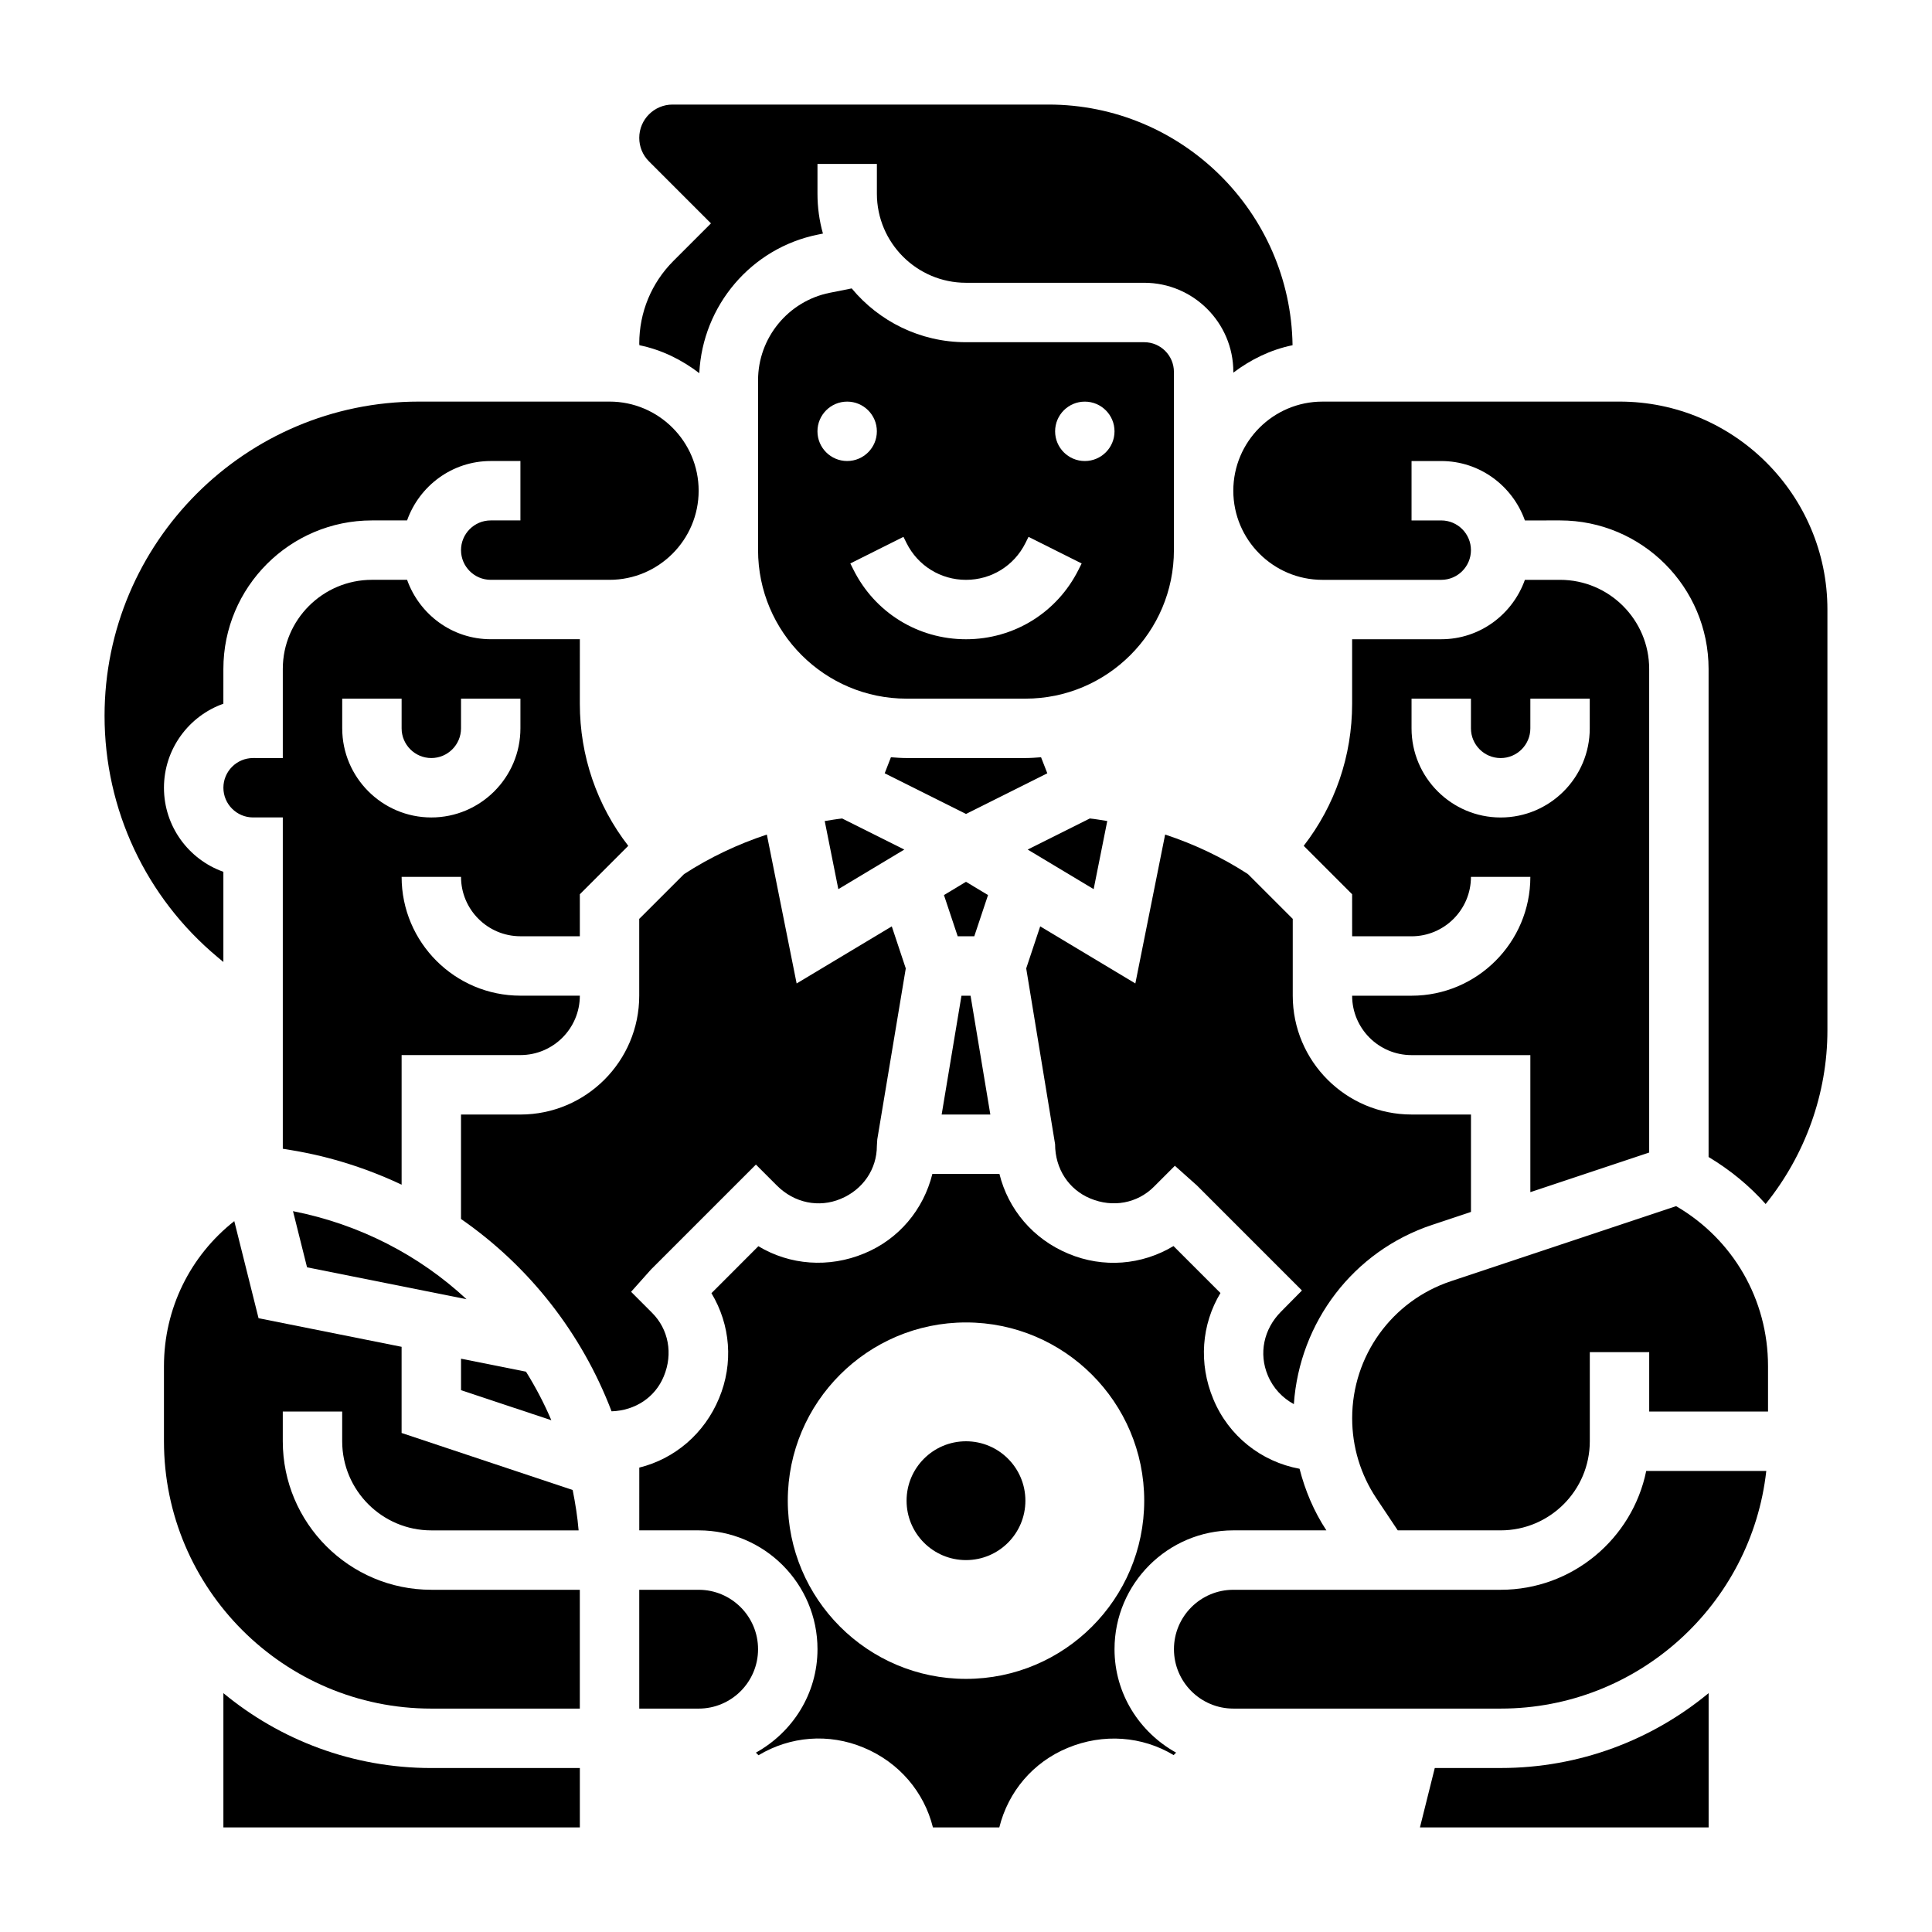
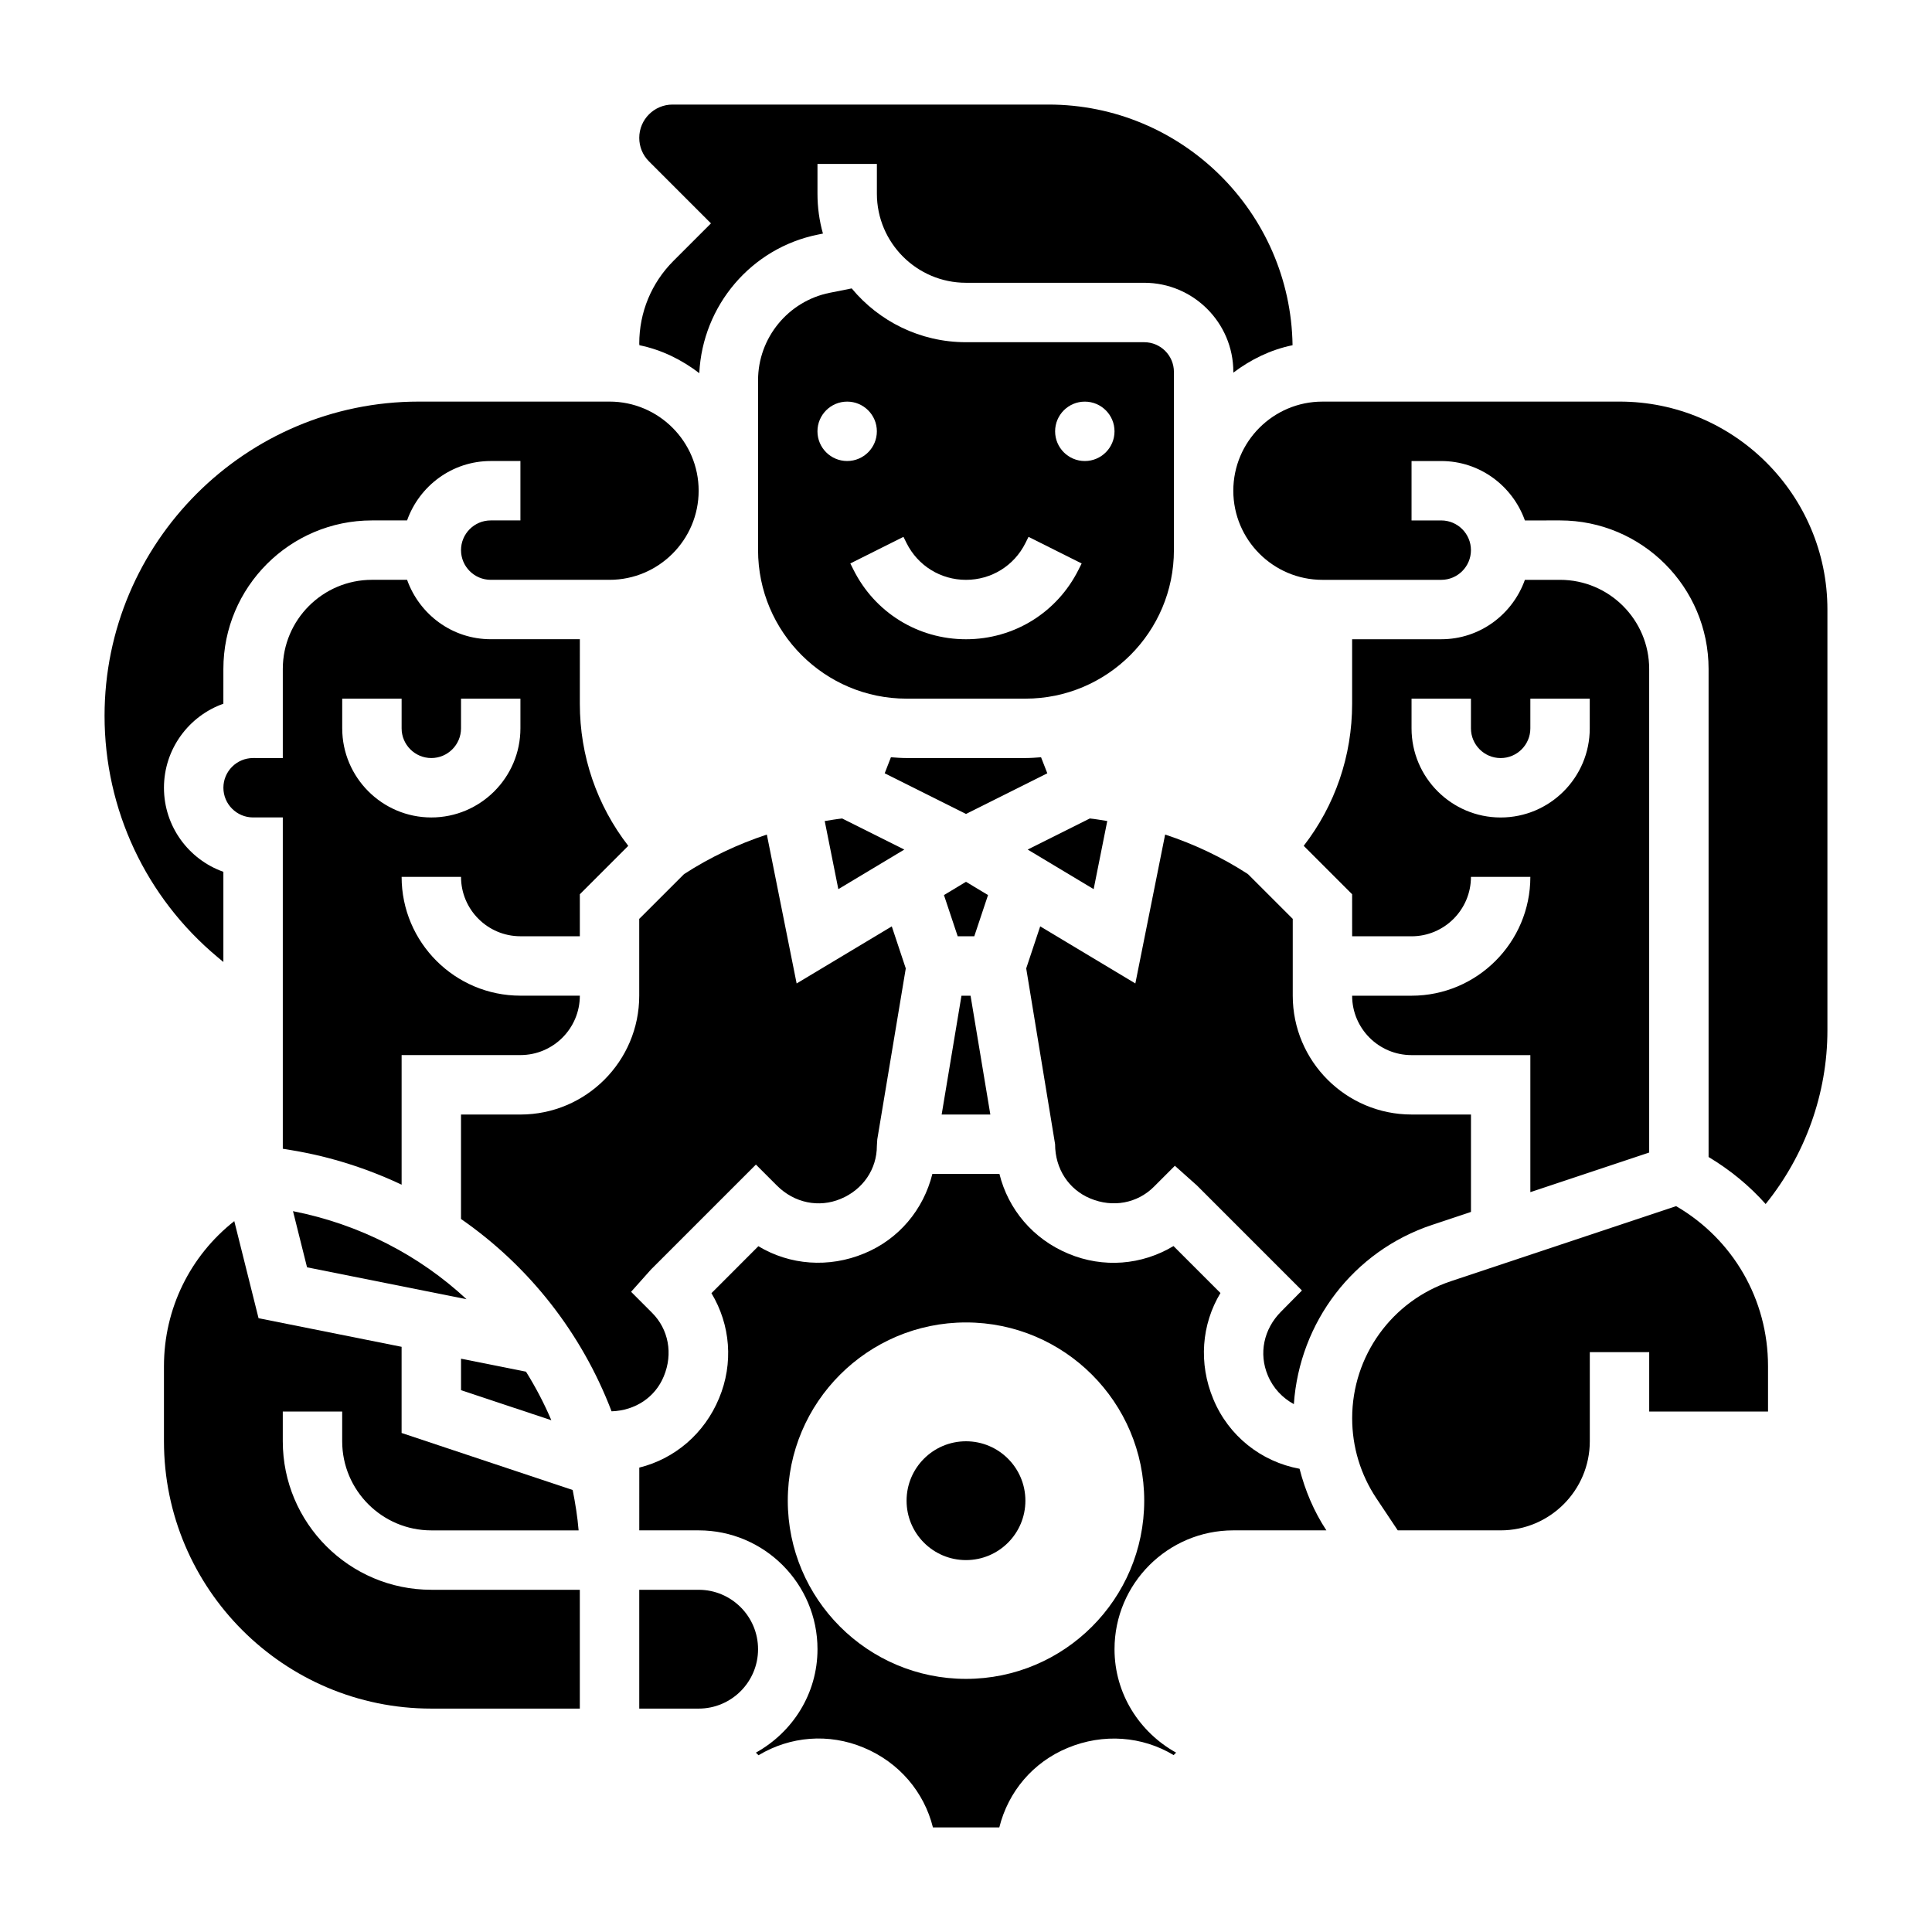
<svg xmlns="http://www.w3.org/2000/svg" fill="#000000" width="800px" height="800px" version="1.1" viewBox="144 144 512 512">
  <g>
    <path d="m383.65 369.14-16.469-8.234c-1.551 0.164-3.086 0.441-4.621 0.676l3.606 18.051z" />
    <path d="m455.1 289.79v-47.23c0-4.336-3.527-7.871-7.871-7.871h-47.23c-12.172 0-23.066-5.551-30.293-14.258l-5.824 1.164c-11 2.207-18.988 11.941-18.988 23.16v45.035c0 21.703 17.656 39.359 39.359 39.359h31.488c21.703 0 39.359-17.656 39.359-39.359zm-94.465-31.488c0-4.344 3.527-7.871 7.871-7.871s7.871 3.527 7.871 7.871-3.527 7.871-7.871 7.871c-4.344 0.004-7.871-3.523-7.871-7.871zm69.188 36.668c-5.684 11.375-17.113 18.438-29.824 18.438-12.715 0-24.145-7.062-29.828-18.438l-0.828-1.652 14.082-7.047 0.828 1.664c3 5.996 9.031 9.73 15.746 9.73s12.746-3.731 15.742-9.73l0.828-1.66 14.082 7.047zm1.664-28.793c-4.344 0-7.871-3.527-7.871-7.871s3.527-7.871 7.871-7.871 7.871 3.527 7.871 7.871-3.527 7.871-7.871 7.871z" />
    <path d="m433.83 379.63 3.606-18.051c-1.543-0.234-3.07-0.52-4.621-0.676l-16.469 8.234z" />
    <path d="m201.67 397.66 1.527 1.277v-23.898c-9.164-3.254-15.746-12.008-15.746-22.273s6.582-19.02 15.742-22.27l0.004-9.219c0-21.703 17.656-39.359 39.359-39.359h9.32c3.258-9.141 11.918-15.742 22.168-15.742h7.871v15.742h-7.871c-4.344 0-7.871 3.535-7.871 7.871 0 4.336 3.527 7.871 7.871 7.871h31.488c13.02 0 23.617-10.598 23.617-23.617s-10.598-23.617-23.617-23.617h-50.562c-45.91 0.004-83.262 37.355-83.262 83.273 0 24.781 10.926 48.098 29.961 63.961z" />
    <path d="m281.92 392.12h15.742v-11.133l12.832-12.832c-8.32-10.746-12.832-23.852-12.832-37.66l0.004-17.094h-23.617c-10.25 0-18.91-6.606-22.168-15.742h-9.32c-13.02 0-23.617 10.598-23.617 23.617v23.617l-7.871-0.004c-4.344 0-7.871 3.535-7.871 7.871s3.527 7.871 7.871 7.871h7.871v87.797l2.465 0.41c10.289 1.715 19.996 4.863 29.023 9.117v-34.348h31.488c8.684 0 15.742-7.062 15.742-15.742h-15.742c-17.367 0-31.488-14.121-31.488-31.488h15.742c0.004 8.684 7.062 15.742 15.746 15.742zm-47.23-55.102v-7.871h15.742v7.871c0 4.336 3.527 7.871 7.871 7.871s7.871-3.535 7.871-7.871v-7.871h15.742v7.871c0 13.02-10.598 23.617-23.617 23.617-13.016-0.004-23.609-10.598-23.609-23.617z" />
    <path d="m581.05 449.43v-128.15c0-13.02-10.598-23.617-23.617-23.617h-9.32c-3.258 9.141-11.918 15.742-22.168 15.742h-23.617v17.09c0 13.809-4.512 26.914-12.832 37.66l12.832 12.832 0.004 11.141h15.742c8.684 0 15.742-7.062 15.742-15.742h15.742c0 17.367-14.121 31.488-31.488 31.488h-15.742c0 8.684 7.062 15.742 15.742 15.742h31.488v36.312zm-39.359-88.789c-13.02 0-23.617-10.598-23.617-23.617v-7.871h15.742v7.871c0 4.336 3.527 7.871 7.871 7.871s7.871-3.535 7.871-7.871v-7.871h15.742v7.871c0.008 13.023-10.59 23.617-23.609 23.617z" />
    <path d="m474.71 375.64c-6.824-4.434-14.211-7.926-21.938-10.477l-7.894 39.461-25.215-15.129-3.707 11.141 7.656 46.594c0 6.566 3.66 12.035 9.32 14.375 6.047 2.527 12.508 1.242 16.855-3.094l5.566-5.566 5.879 5.25 27.797 27.797-5.504 5.566c-4.691 4.691-5.953 11.188-3.559 16.895 1.426 3.465 3.93 6.023 6.918 7.66 1.504-21.719 15.75-40.547 36.637-47.508l10.301-3.434v-25.812h-15.742c-17.367 0-31.488-14.121-31.488-31.488v-20.355z" />
    <path d="m419.89 344.68c-1.371 0.102-2.746 0.211-4.148 0.211h-31.488c-1.402 0-2.777-0.109-4.148-0.211l-1.652 4.25 21.547 10.777 21.547-10.777z" />
    <path d="m313.41 235.06c0 0.141 0.039 0.285 0.039 0.426 5.91 1.211 11.242 3.863 15.871 7.406 0.859-17.895 13.762-33.188 31.48-36.73l1.289-0.262c-0.953-3.367-1.449-6.914-1.449-10.578v-7.871h15.742v7.871c0 13.02 10.598 23.617 23.617 23.617h47.23c13.02 0 23.617 10.598 23.617 23.617v0.203c4.59-3.473 9.863-6.078 15.695-7.273-0.516-35.25-29.32-63.777-64.688-63.777h-99.621c-4.863 0-8.824 3.957-8.824 8.824 0 2.363 0.914 4.574 2.582 6.242l16.422 16.422-9.91 9.91c-5.867 5.856-9.094 13.656-9.094 21.953z" />
    <path d="m406.45 439.36-5.242-31.488h-2.41l-5.25 31.488z" />
    <path d="m405.84 381.2-5.84-3.512-5.844 3.512 3.644 10.926h4.394z" />
    <path d="m329.15 565.31h-15.742v31.488h15.742c8.684 0 15.742-7.062 15.742-15.742 0.004-8.688-7.059-15.746-15.742-15.746z" />
    <path d="m573.18 250.43h-78.723c-13.02 0-23.617 10.598-23.617 23.617s10.598 23.617 23.617 23.617h31.488c4.344 0 7.871-3.535 7.871-7.871 0-4.336-3.527-7.871-7.871-7.871h-7.871v-15.742h7.871c10.25 0 18.91 6.606 22.168 15.742l9.32-0.004c21.703 0 39.359 17.656 39.359 39.359v129.34c5.731 3.441 10.816 7.621 15.121 12.461 10.457-12.938 16.371-29.258 16.371-46.008v-111.54c0-30.387-24.727-55.105-55.105-55.105z" />
-     <path d="m541.7 565.31h-70.848c-8.684 0-15.742 7.062-15.742 15.742 0 8.684 7.062 15.742 15.742 15.742h70.848c36.406 0 66.457-27.605 70.383-62.977h-31.82c-3.66 17.941-19.559 31.492-38.562 31.492z" />
-     <path d="m524.23 612.54-3.93 15.742 76.504 0.004v-35.59c-14.98 12.391-34.191 19.844-55.105 19.844z" />
    <path d="m319.9 508.77c2.519-6.023 1.258-12.516-3.086-16.855l-5.566-5.574 5.25-5.887 27.828-27.828 5.566 5.566c4.644 4.644 11.148 5.918 16.863 3.535 5.965-2.457 9.625-7.926 9.625-14.043l0.109-1.738 7.551-45.305-3.707-11.141-25.215 15.129-7.894-39.461c-7.723 2.551-15.113 6.047-21.938 10.477l-11.883 11.871v20.359c0 17.367-14.121 31.488-31.488 31.488h-15.742v27.68c18.09 12.539 32.008 30.293 39.902 50.973 6.32-0.215 11.562-3.75 13.824-9.246z" />
    <path d="m439.36 581.05c0-17.367 14.121-31.488 31.488-31.488h24.656c-3.312-5.039-5.637-10.562-7.109-16.32-10.156-1.875-18.805-8.676-22.859-18.477-3.953-9.469-3.109-19.805 1.898-28.102l-12.445-12.445c-8.414 5.062-18.625 5.879-27.812 2.039-9.418-3.887-16-11.793-18.32-21.16h-17.766c-2.371 9.484-8.879 17.277-18.012 21.059-9.453 3.945-19.797 3.109-28.102-1.898l-12.438 12.445c5.055 8.398 5.871 18.617 2.031 27.828-3.891 9.414-11.777 16.074-21.152 18.398l-0.004 16.633h15.742c17.367 0 31.488 14.121 31.488 31.488 0 11.84-6.644 22.043-16.32 27.418l0.691 0.691c8.422-5.055 18.625-5.871 27.82-2.039 9.414 3.898 16.074 11.785 18.398 21.16h17.594c2.363-9.5 8.949-17.277 18.098-21.059 9.461-3.938 19.805-3.109 28.102 1.898l0.652-0.652c-9.676-5.375-16.32-15.578-16.32-27.418zm-39.359 7.871c-26.055 0-47.23-21.176-47.23-47.23 0-26.055 21.176-47.23 47.23-47.23s47.23 21.176 47.23 47.23c0 26.055-21.176 47.23-47.23 47.23z" />
    <path d="m218.94 525.95v-7.871h15.742v7.871c0 13.02 10.598 23.617 23.617 23.617h39.039c-0.301-3.637-0.875-7.188-1.574-10.707l-45.336-15.105v-22.836l-37.91-7.582-6.43-25.727c-11.66 9.18-18.637 23.16-18.637 38.441v19.898c0 39.062 31.781 70.848 70.848 70.848h39.359v-31.488h-39.359c-21.703 0.004-39.359-17.656-39.359-39.359z" />
    <path d="m588.19 463.64-59.688 19.895c-15.648 5.215-26.164 19.812-26.164 36.312 0 7.582 2.219 14.918 6.422 21.23l5.66 8.484h27.277c13.02 0 23.617-10.598 23.617-23.617v-23.617h15.742v15.742h31.488v-12.027c0-17.652-9.258-33.617-24.355-42.402z" />
    <path d="m225.37 479.85 42.266 8.453c-12.484-11.602-28.246-19.828-45.988-23.332z" />
    <path d="m290.11 520.38c-1.906-4.481-4.164-8.77-6.715-12.871l-17.215-3.441v8.344z" />
-     <path d="m203.2 592.7v35.59h94.465v-15.742h-39.359c-20.918-0.004-40.125-7.457-55.105-19.848z" />
    <path d="m415.74 541.7c0 8.695-7.047 15.742-15.742 15.742s-15.746-7.047-15.746-15.742c0-8.695 7.051-15.746 15.746-15.746s15.742 7.051 15.742 15.746" />
  </g>
</svg>